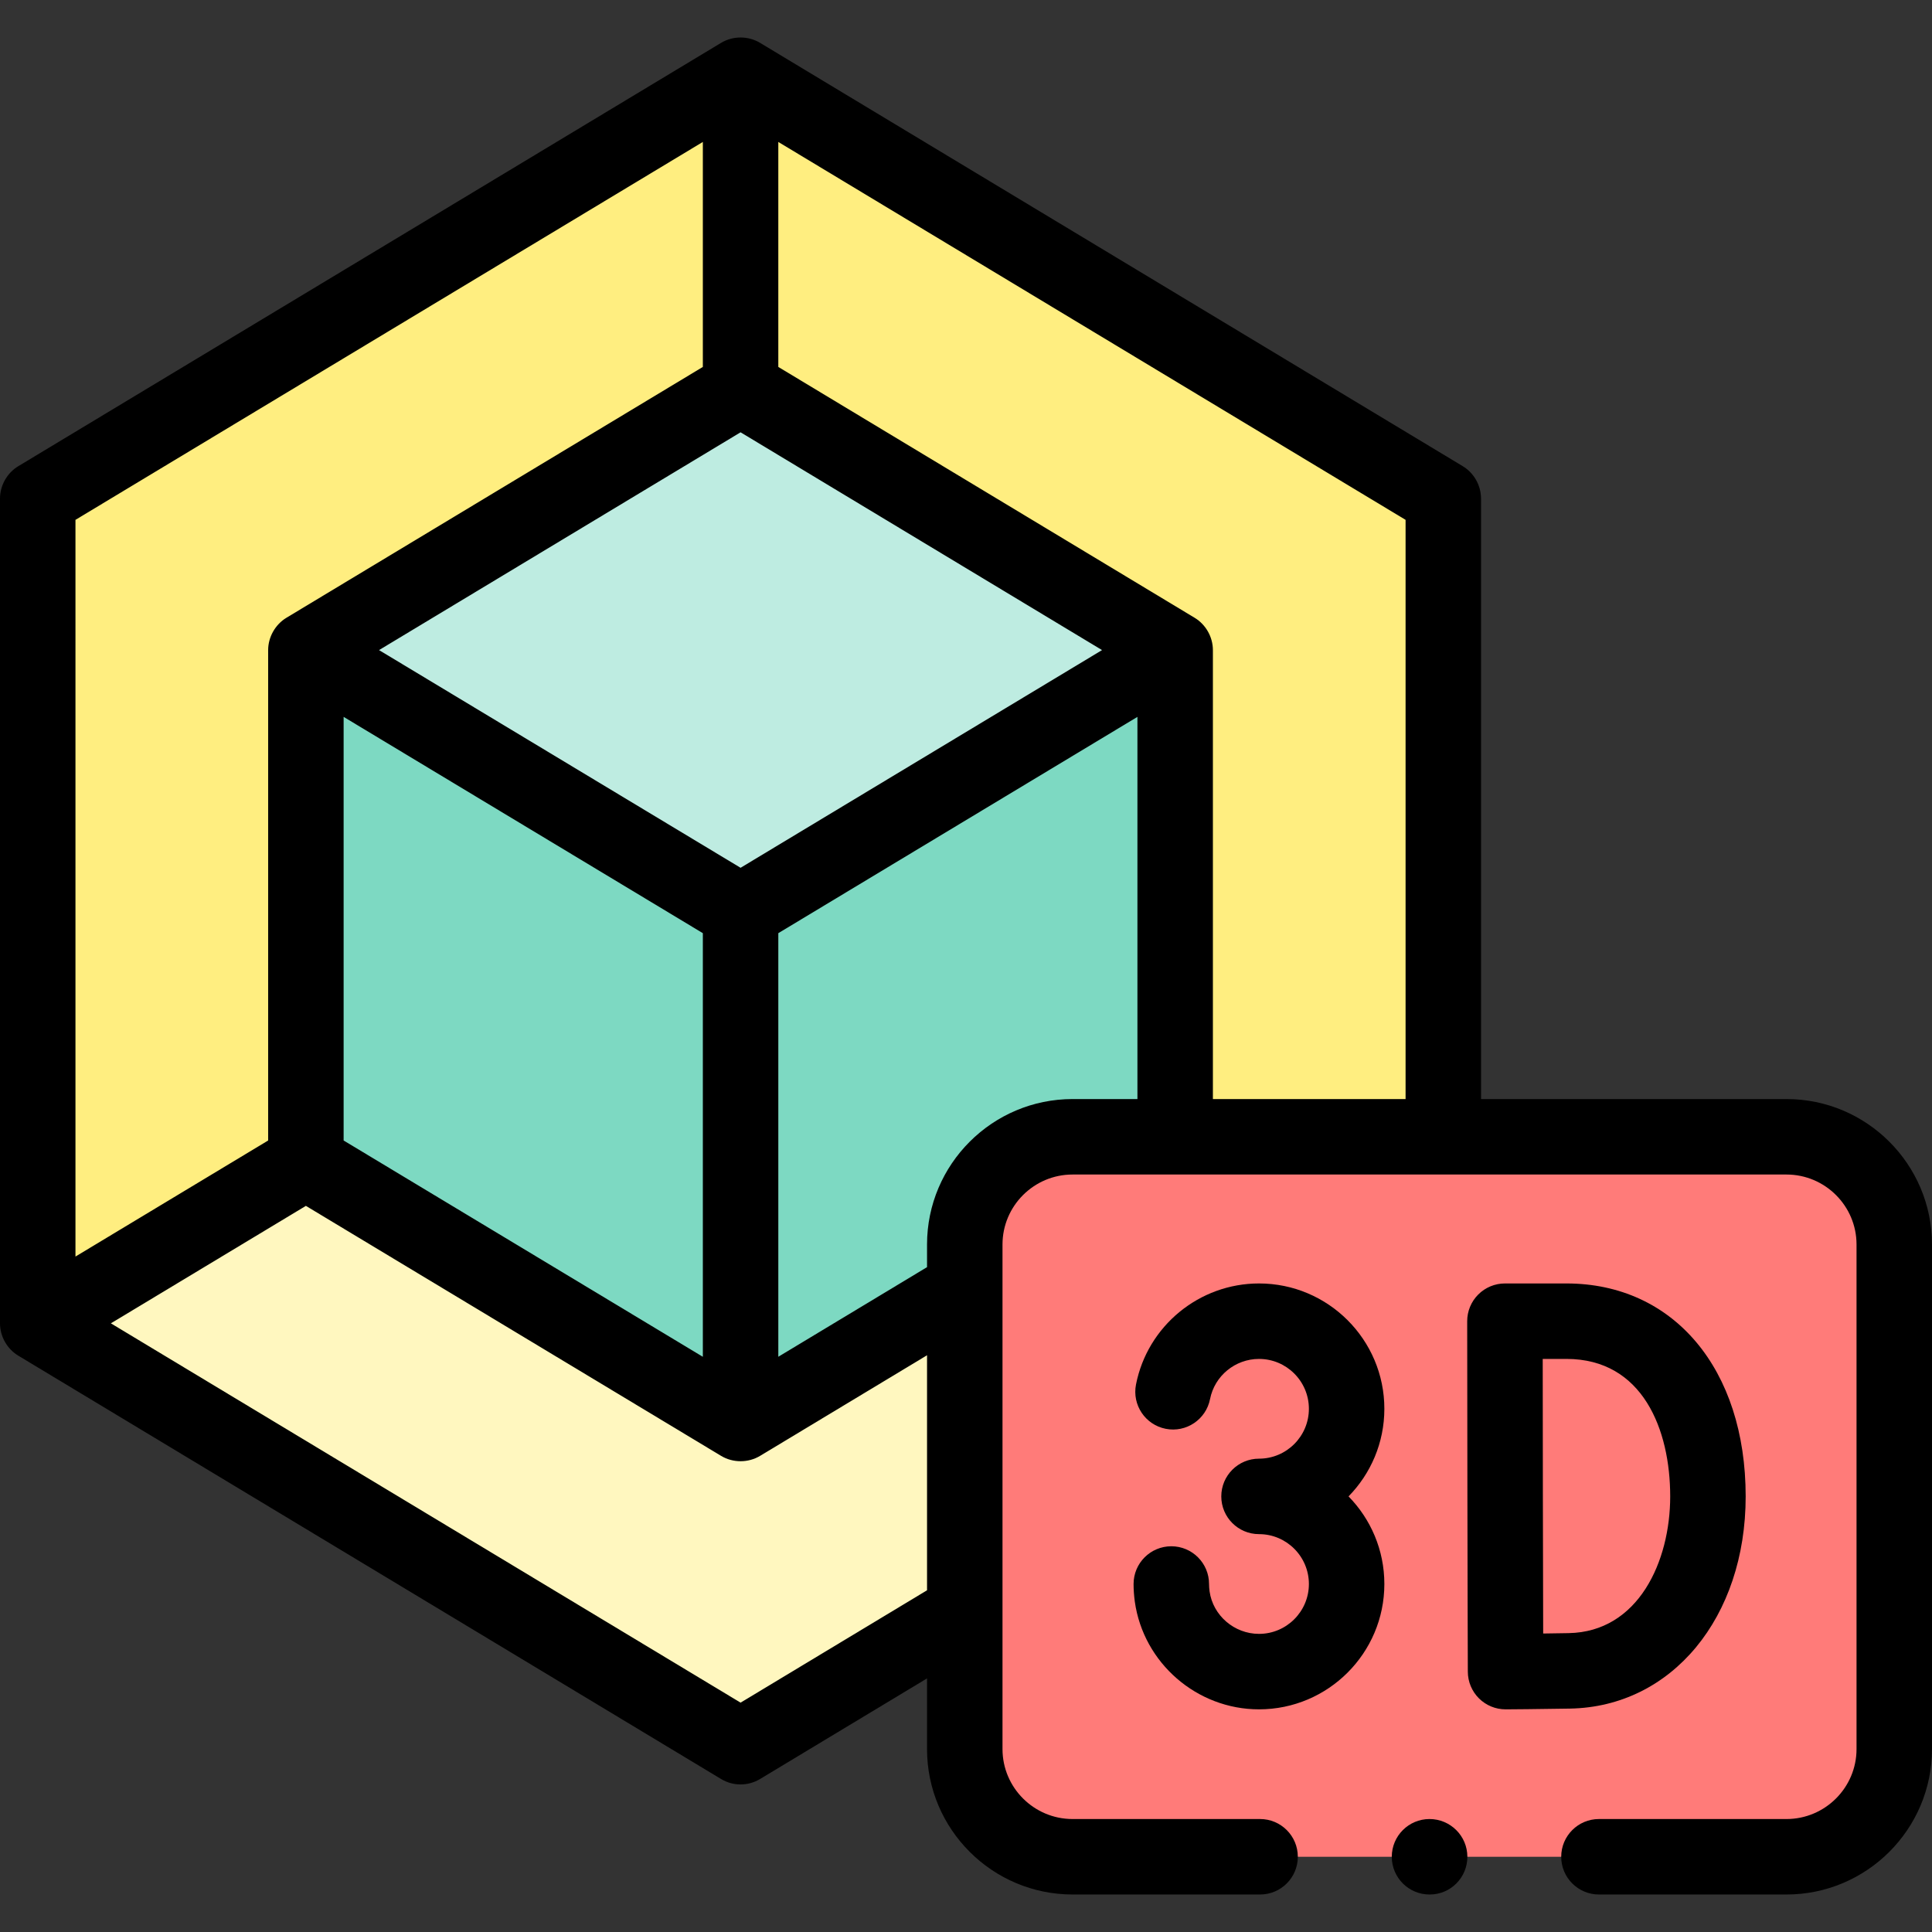
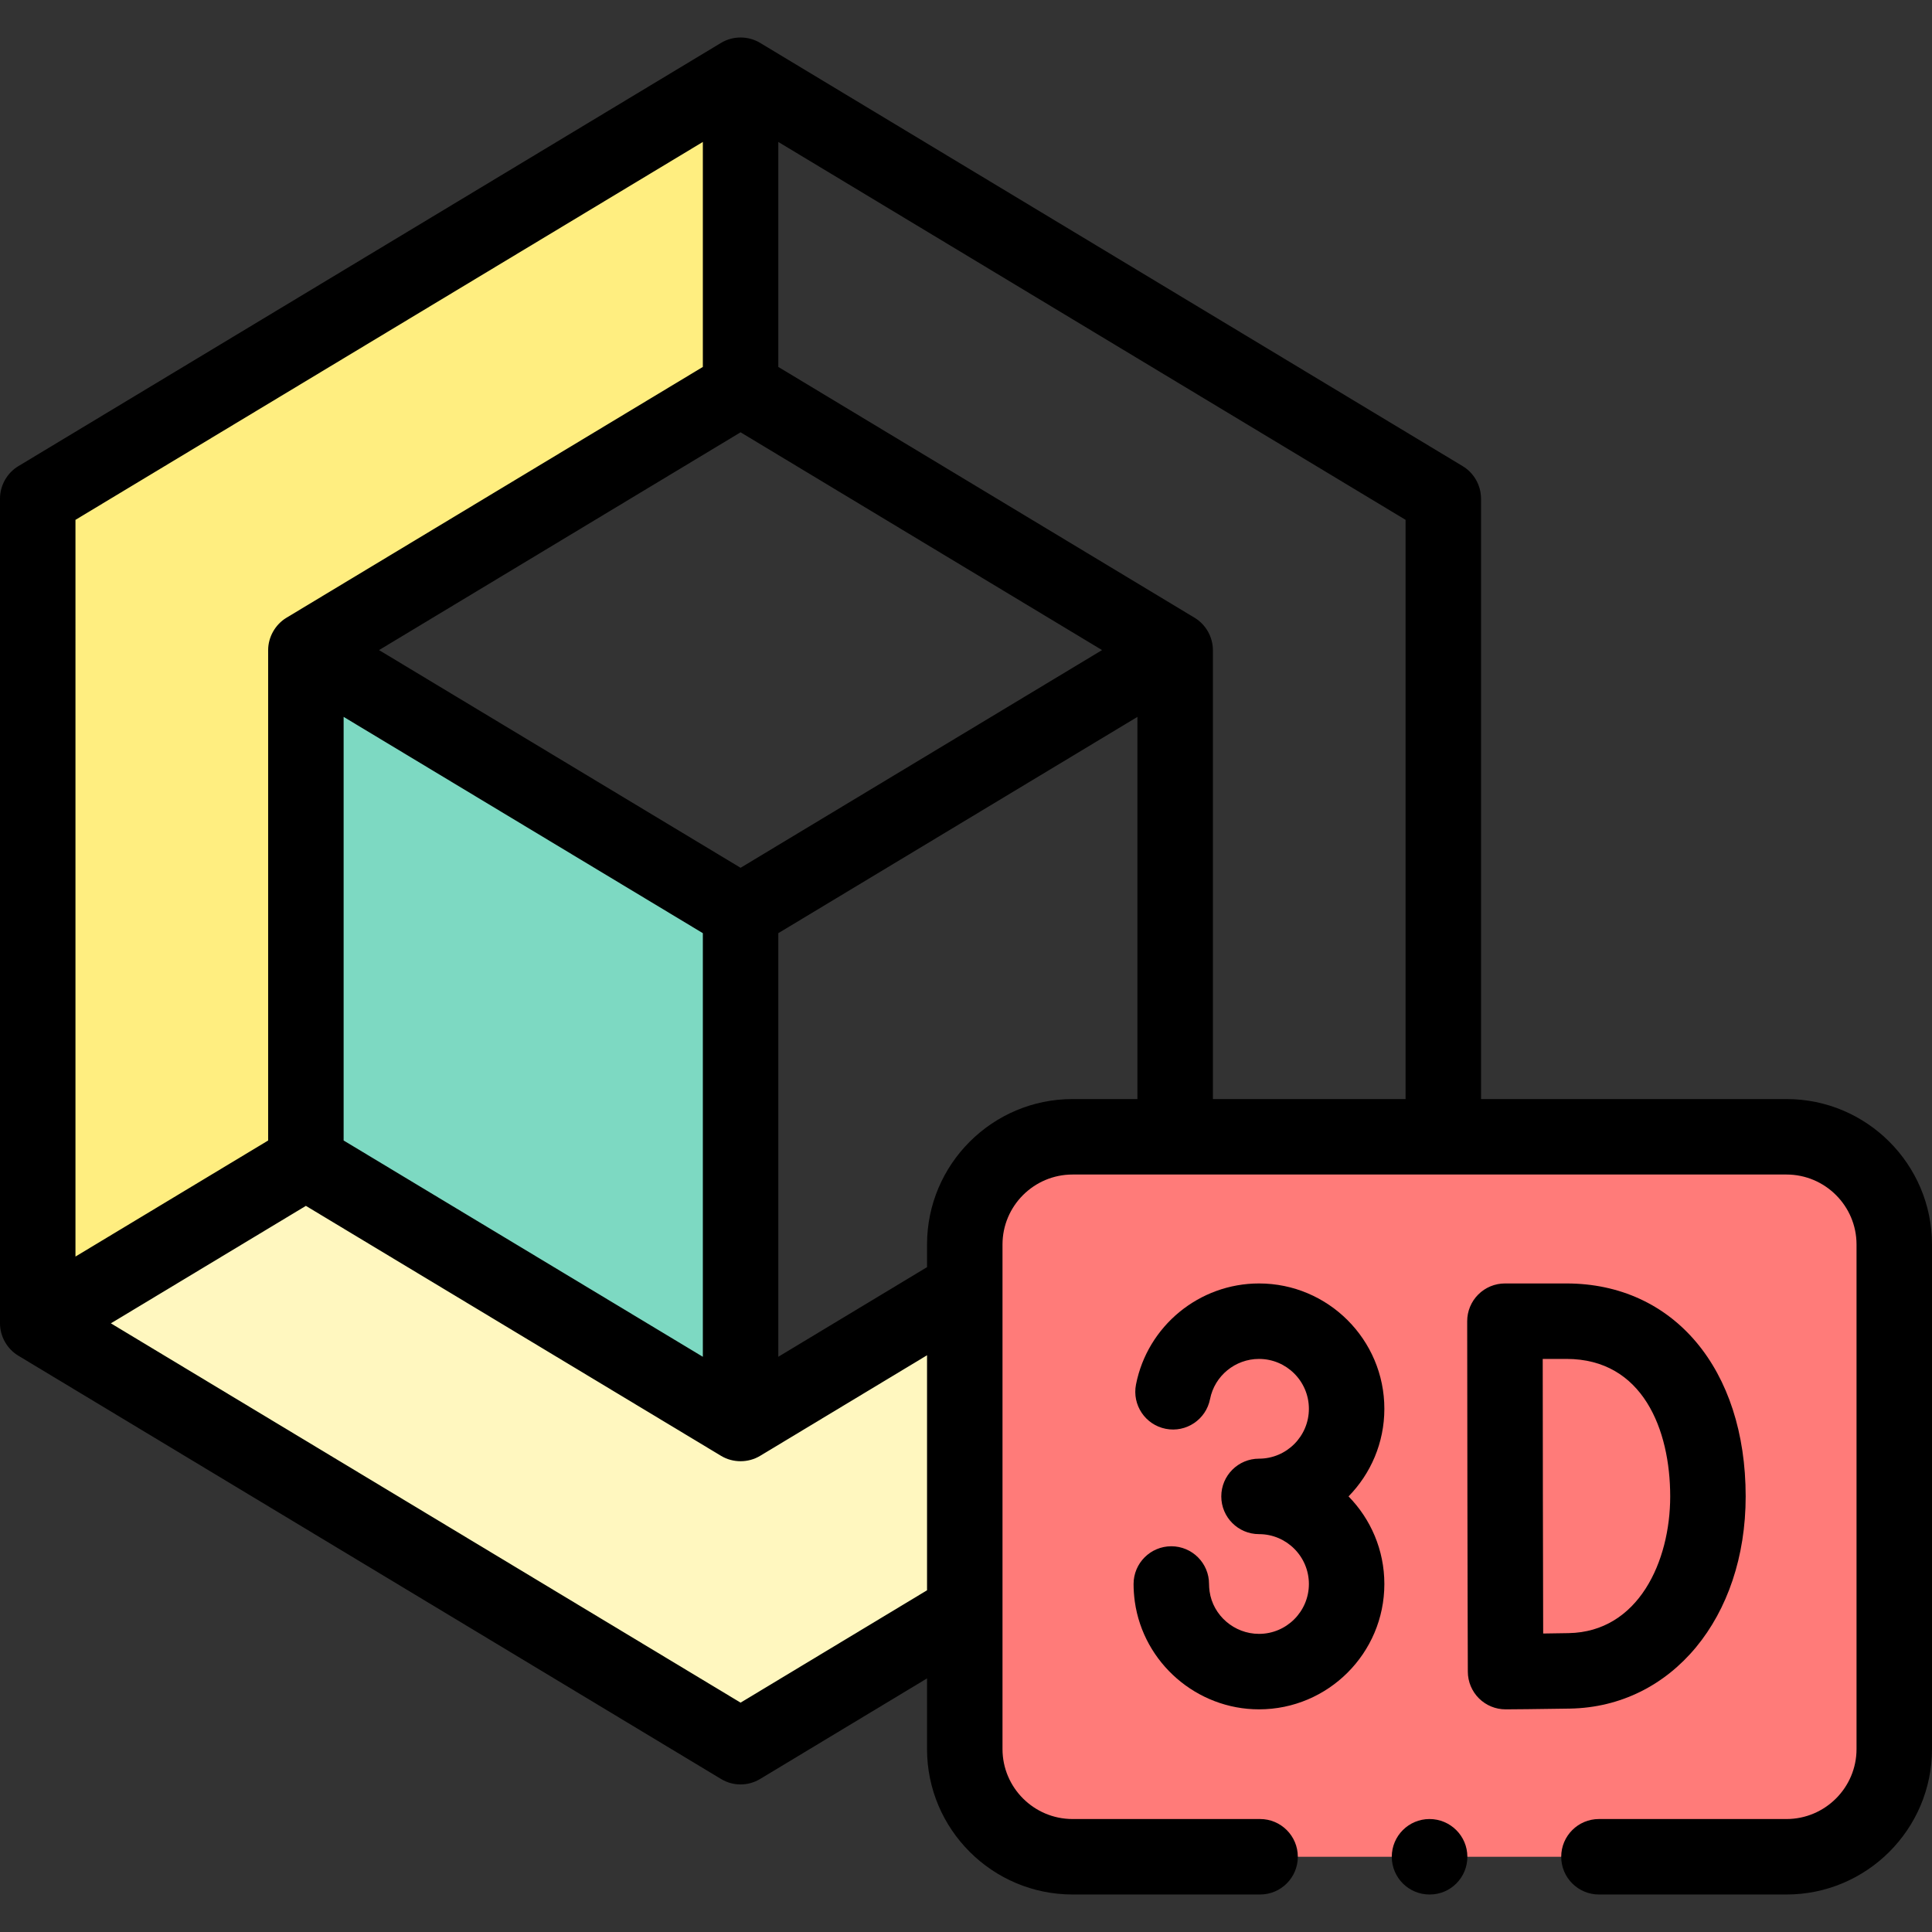
<svg xmlns="http://www.w3.org/2000/svg" id="Capa_1" enable-background="new 0 0 512 512" height="512" viewBox="0 0 512 512" width="512">
  <rect x="0" y="0" width="512" height="512" fill="#333333" stroke="none" />
  <g>
    <g>
-       <path clip-rule="evenodd" d="m81.063 172.283 115.198 69.364 115.169-69.364-115.169-69.393z" fill="#beece1" fill-rule="evenodd" />
-     </g>
+       </g>
    <g>
      <path clip-rule="evenodd" d="m81.063 307.893 115.198 69.364v-135.61l-115.198-69.364z" fill="#7dd9c2" fill-rule="evenodd" />
    </g>
    <g>
-       <path clip-rule="evenodd" d="m196.261 241.647v135.611l59.413-35.802v-11.65c0-15.704 12.869-28.545 28.573-28.545h27.184v-128.978z" fill="#7dd9c2" fill-rule="evenodd" />
-     </g>
+       </g>
    <g>
      <path clip-rule="evenodd" d="m255.674 341.456v85.635 36.425c0 15.704 12.869 28.545 28.573 28.545h189.181c15.704 0 28.573-12.841 28.573-28.545v-133.711c0-15.704-12.869-28.545-28.573-28.545h-90.934-71.064-27.184c-15.704 0-28.573 12.841-28.573 28.545v11.651z" fill="#ff7b79" fill-rule="evenodd" />
    </g>
    <g>
-       <path clip-rule="evenodd" d="m311.43 172.283v128.977h71.064v-169.145l-186.233-112.196v82.971z" fill="#ffee80" fill-rule="evenodd" />
-     </g>
+       </g>
    <g>
      <path clip-rule="evenodd" d="m10 132.115v218.582l71.063-42.804v-135.61l115.198-69.393v-82.971z" fill="#ffee80" fill-rule="evenodd" />
    </g>
    <g>
      <path clip-rule="evenodd" d="m10 350.697 186.261 112.196 59.413-35.802v-85.635l-59.413 35.801-115.198-69.364z" fill="#fff7bf" fill-rule="evenodd" />
    </g>
    <g>
      <path d="m473.428 291.26h-80.935v-159.145c0-.073-.009-.144-.011-.216-.076-3.387-1.921-6.599-4.829-8.349l-186.232-112.196c-3.141-1.886-7.182-1.887-10.32 0l-186.261 112.195c-2.964 1.787-4.84 5.106-4.84 8.566v218.581c0 3.466 1.872 6.777 4.84 8.566l186.261 112.196c1.588.956 3.374 1.434 5.16 1.434 1.787 0 3.574-.479 5.161-1.435l44.252-26.666v18.724c0 21.254 17.304 38.545 38.573 38.545h49.69c5.522 0 10-4.477 10-10s-4.478-10-10-10h-49.69c-10.241 0-18.573-8.319-18.573-18.545v-133.71c0-10.226 8.332-18.545 18.573-18.545h189.181c10.241 0 18.572 8.319 18.572 18.545v133.711c0 10.226-8.331 18.545-18.572 18.545h-49.69c-5.522 0-10 4.477-10 10s4.478 10 10 10h49.69c21.269 0 38.572-17.292 38.572-38.545v-133.711c0-21.254-17.304-38.545-38.572-38.545zm-267.167-253.642 166.232 100.147v153.495h-51.062v-118.977c0-3.46-1.872-6.778-4.839-8.565l-110.331-66.478zm-10.001 76.946 95.791 57.717-95.791 57.693-95.813-57.693zm-9.999 132.735v112.265l-95.197-57.322v-112.265zm-166.261-109.533 166.261-100.149v59.622l-110.358 66.478c-2.959 1.785-4.84 5.117-4.84 8.566v129.96l-51.063 30.757zm176.26 313.452-166.879-100.522 51.683-31.13 110.039 66.258c3.136 1.887 7.184 1.883 10.319-.002l44.252-26.666v62.285zm49.414-121.413v6.001l-39.413 23.75v-112.258l95.17-57.319v101.281h-17.184c-21.269 0-38.573 17.291-38.573 38.545z" />
-       <path d="m333.653 340.129c-15.837 0-29.548 11.262-32.602 26.778-1.066 5.419 2.462 10.676 7.881 11.743 5.411 1.068 10.676-2.461 11.742-7.88 1.214-6.166 6.672-10.64 12.979-10.64 7.287 0 13.216 5.929 13.216 13.216s-5.929 13.216-13.216 13.216c-5.522 0-10 4.477-10 10s4.478 10 10 10c7.287 0 13.216 5.929 13.216 13.216s-5.929 13.216-13.216 13.216c-6.566 0-12.204-4.879-13.102-11.259-.096-.723-.142-1.363-.142-1.957 0-5.523-4.478-10-10-10s-10 4.477-10 10c0 1.474.102 2.967.324 4.653 2.29 16.284 16.442 28.563 32.919 28.563 18.315 0 33.216-14.9 33.216-33.216 0-9.029-3.625-17.223-9.491-23.216 5.866-5.993 9.491-14.187 9.491-23.216.001-18.316-14.899-33.217-33.215-33.217z" />
+       <path d="m333.653 340.129c-15.837 0-29.548 11.262-32.602 26.778-1.066 5.419 2.462 10.676 7.881 11.743 5.411 1.068 10.676-2.461 11.742-7.88 1.214-6.166 6.672-10.64 12.979-10.64 7.287 0 13.216 5.929 13.216 13.216s-5.929 13.216-13.216 13.216c-5.522 0-10 4.477-10 10s4.478 10 10 10c7.287 0 13.216 5.929 13.216 13.216s-5.929 13.216-13.216 13.216c-6.566 0-12.204-4.879-13.102-11.259-.096-.723-.142-1.363-.142-1.957 0-5.523-4.478-10-10-10s-10 4.477-10 10c0 1.474.102 2.967.324 4.653 2.29 16.284 16.442 28.563 32.919 28.563 18.315 0 33.216-14.9 33.216-33.216 0-9.029-3.625-17.223-9.491-23.216 5.866-5.993 9.491-14.187 9.491-23.216.001-18.316-14.899-33.217-33.215-33.217" />
      <path d="m462.621 396.562c0-33.754-19.089-56.432-47.501-56.432h-16.299c-2.655 0-5.201 1.056-7.076 2.935-1.876 1.879-2.928 4.426-2.924 7.081 0 0 .057 35.733.057 46.303 0 12.794.112 46.242.113 46.579.009 2.657 1.075 5.201 2.962 7.071 1.873 1.855 4.403 2.896 7.038 2.896h.061c.095-.001 9.532-.059 17.009-.2 26.979-.477 46.56-24.125 46.56-56.233zm-53.662 36.337c-.033-10.985-.081-28.12-.081-36.451 0-6.979-.024-24.92-.041-36.319h6.283c20.276 0 27.501 18.82 27.501 36.432 0 17.224-8.422 35.909-26.925 36.235-2.171.041-4.512.076-6.737.103z" />
      <path d="m378.837 482.062c-5.522 0-10 4.477-10 10s4.478 10 10 10h.057c5.522 0 9.972-4.477 9.972-10s-4.507-10-10.029-10z" />
    </g>
  </g>
</svg>